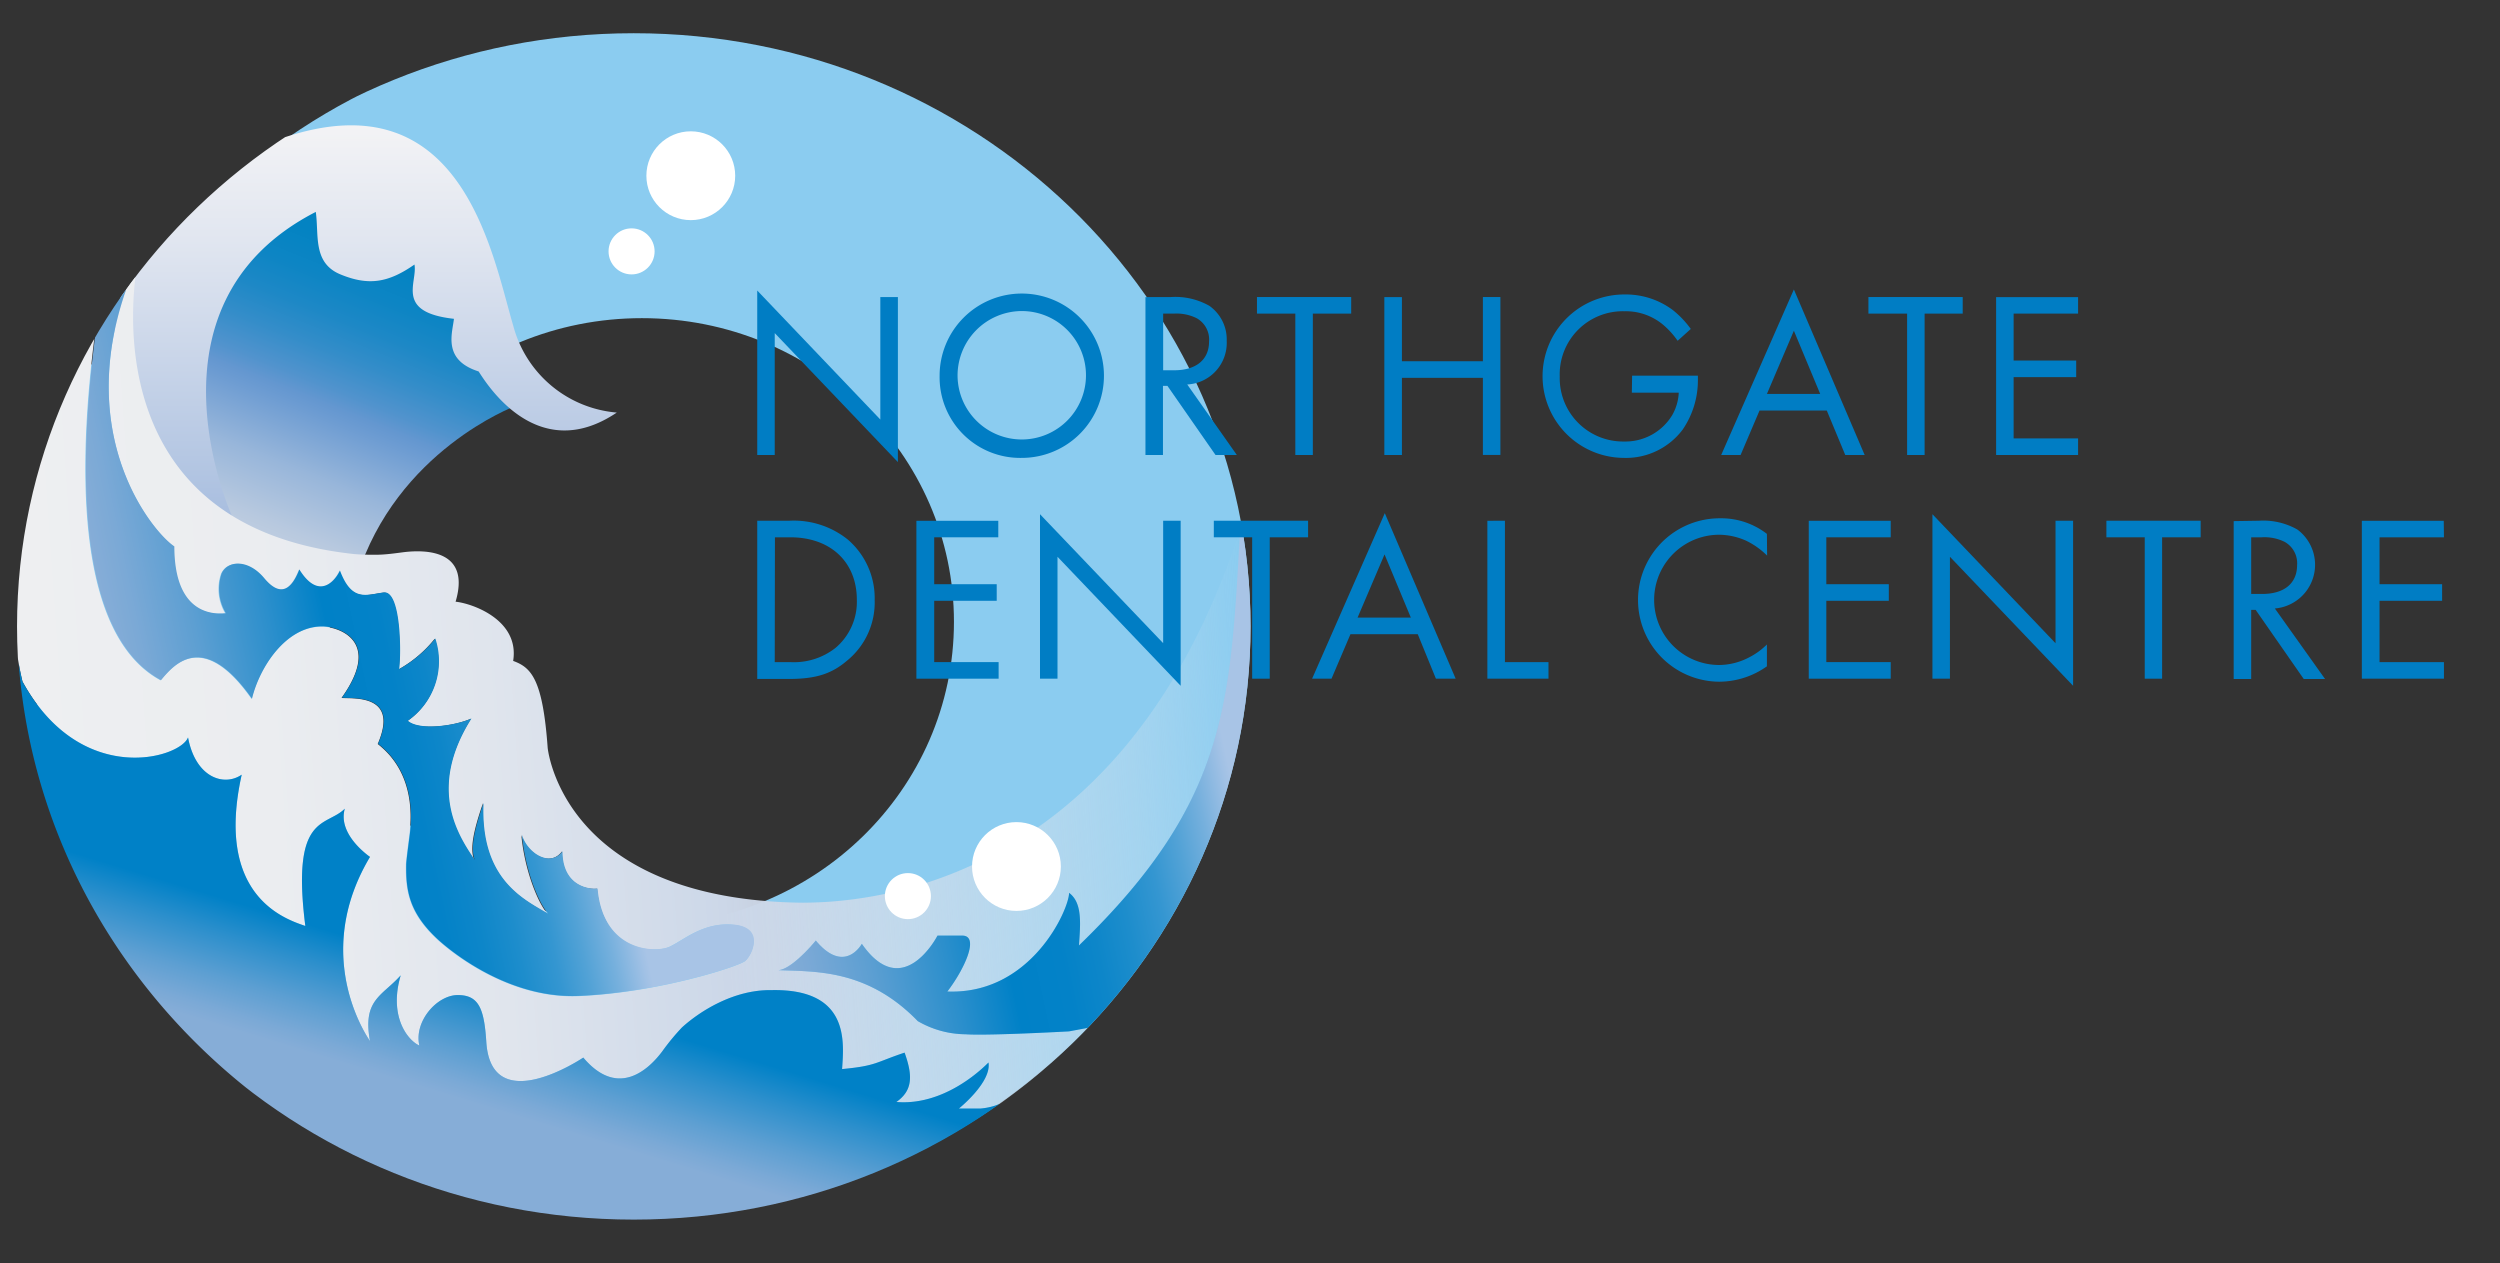
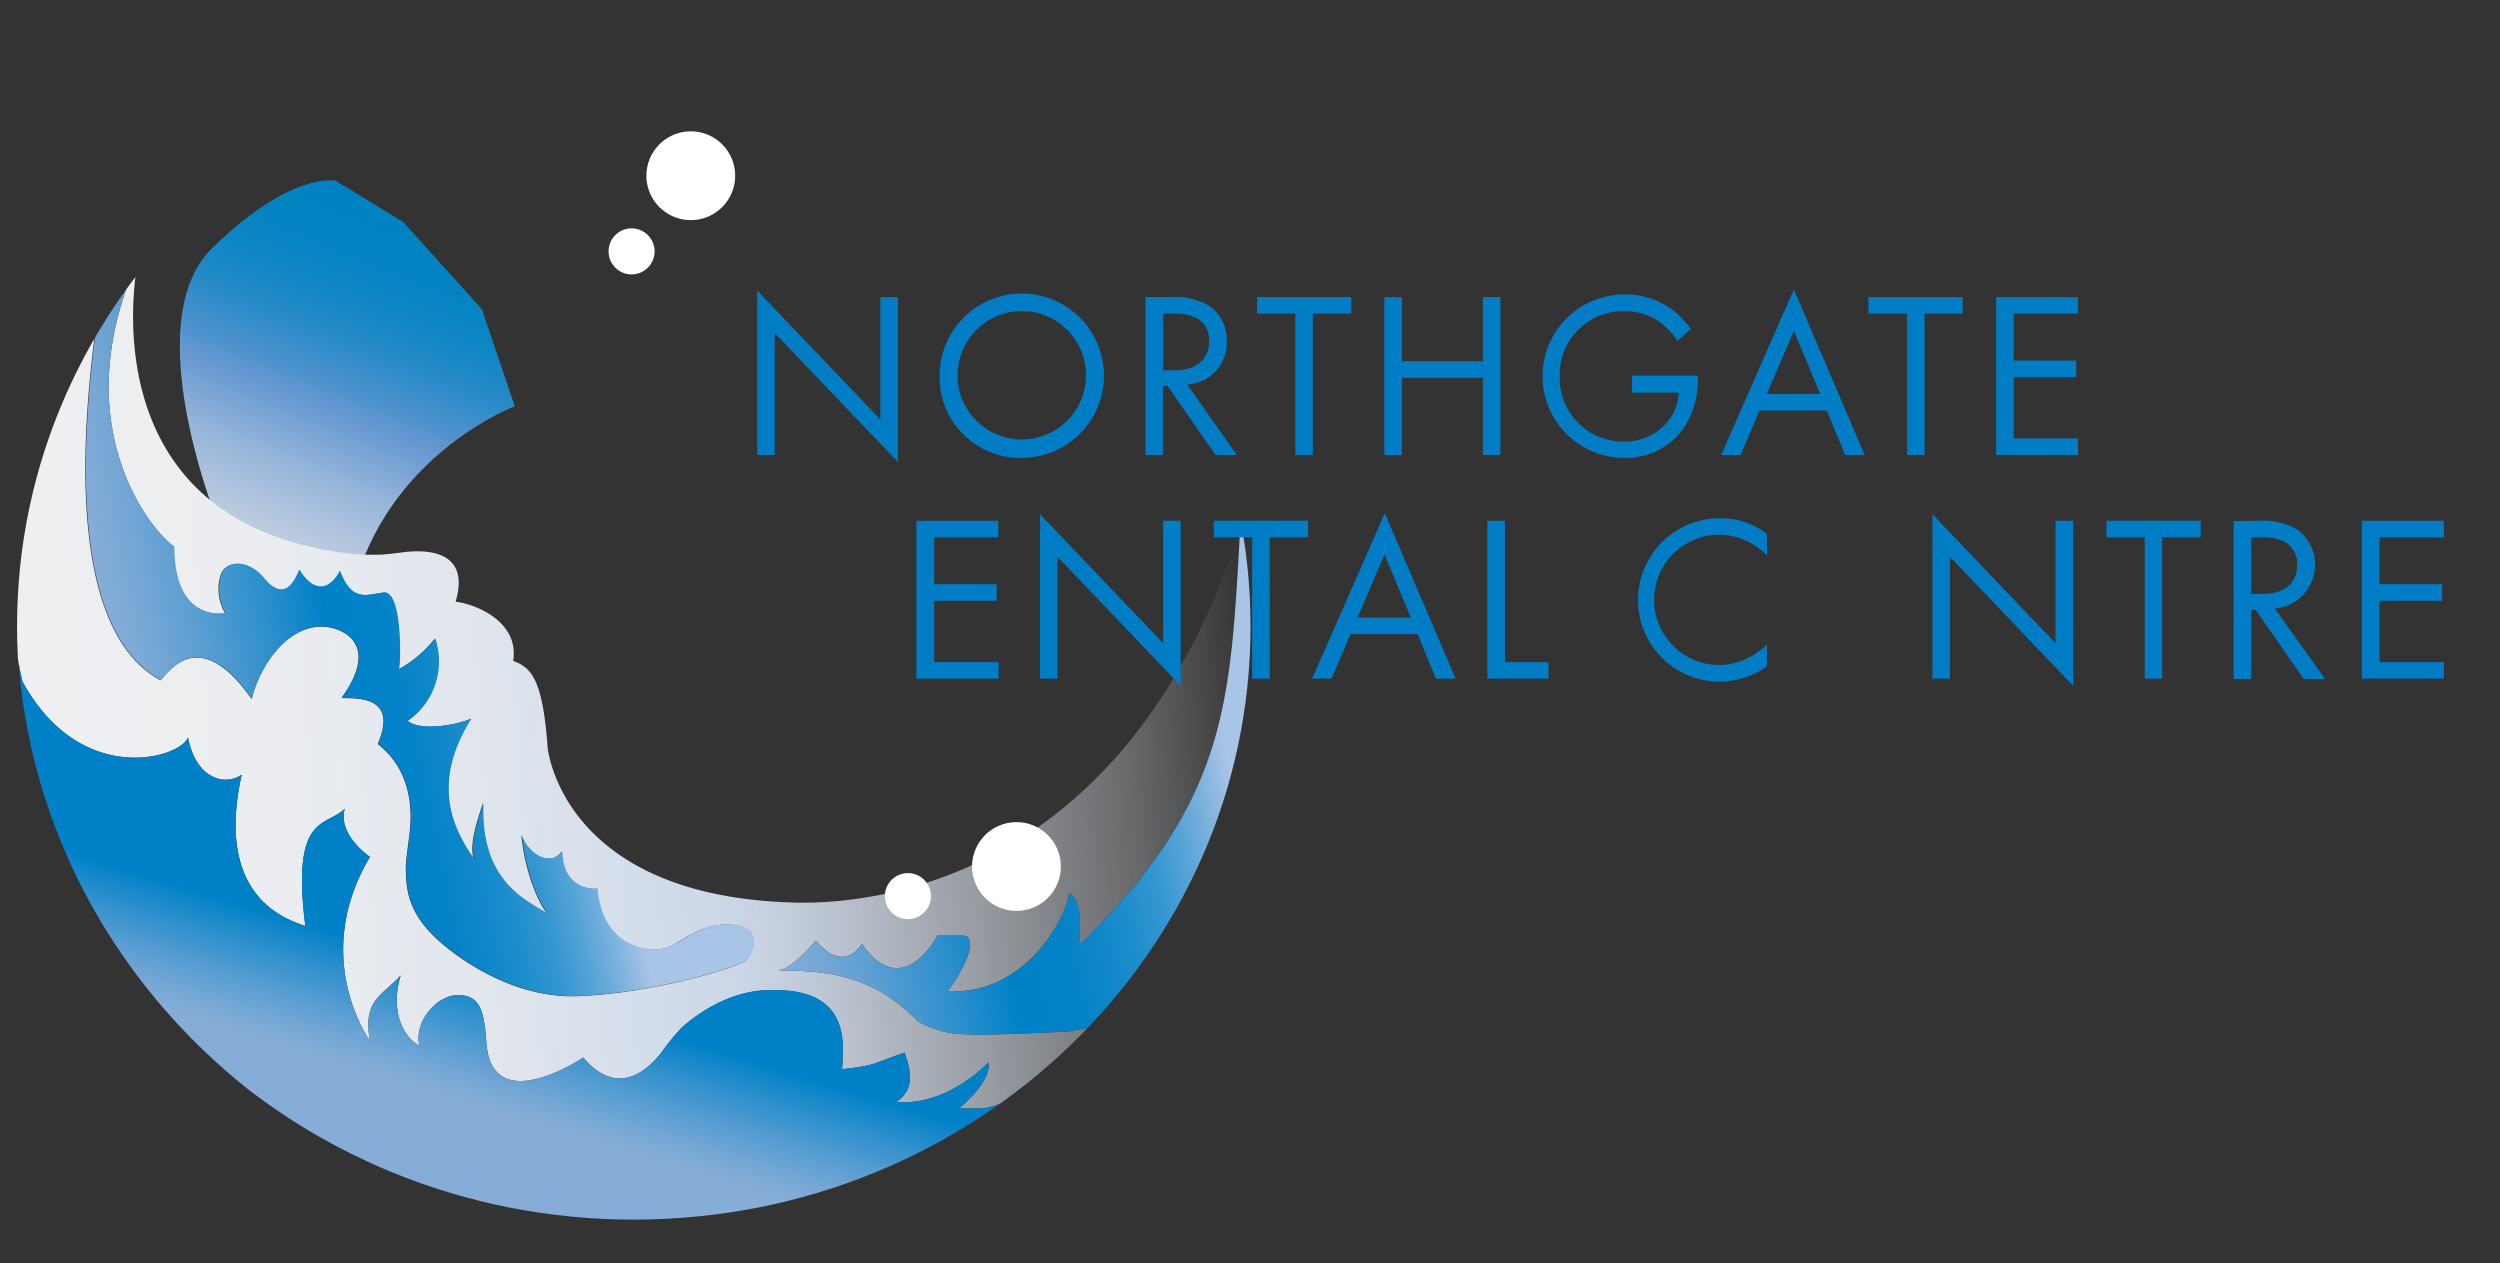
<svg xmlns="http://www.w3.org/2000/svg" xmlns:xlink="http://www.w3.org/1999/xlink" viewBox="0 0 380 192">
  <rect x="0" y="0" width="380" height="192" fill="#333333" stroke="none" />
  <defs>
    <style>.cls-1{fill:none;}.cls-2{clip-path:url(#clip-path);}.cls-3{fill:#8bccf0;}.cls-4{fill:#fff;}.cls-5{fill:url(#linear-gradient);}.cls-6{fill:url(#linear-gradient-2);}.cls-7{fill:url(#linear-gradient-3);}.cls-8{fill:url(#linear-gradient-4);}.cls-9{fill:url(#linear-gradient-5);}.cls-10{fill:url(#linear-gradient-6);}.cls-11{fill:url(#linear-gradient-7);}.cls-12{fill:#007dc4;}</style>
    <clipPath id="clip-path">
      <path class="cls-1" d="M190.08,95.21c0,49.8-42,90.17-93.75,90.17S2.59,145,2.59,95.21s42-90.16,93.74-90.16S190.08,45.41,190.08,95.21Z" />
    </clipPath>
    <linearGradient id="linear-gradient" x1="61.85" y1="31.84" x2="37.82" y2="91.31" gradientUnits="userSpaceOnUse">
      <stop offset="0" stop-color="#0082c2" />
      <stop offset="0.13" stop-color="#0383c2" />
      <stop offset="0.22" stop-color="#0d85c4" />
      <stop offset="0.3" stop-color="#1d88c6" />
      <stop offset="0.38" stop-color="#348dc9" />
      <stop offset="0.46" stop-color="#5193cd" />
      <stop offset="0.5" stop-color="#6497d0" />
      <stop offset="0.53" stop-color="#6d9cd2" />
      <stop offset="0.67" stop-color="#98b6da" />
      <stop offset="0.81" stop-color="#b8c9df" />
      <stop offset="0.92" stop-color="#cbd5e3" />
      <stop offset="1" stop-color="#d2d9e4" />
    </linearGradient>
    <linearGradient id="linear-gradient-2" x1="55.59" y1="19.05" x2="55.59" y2="79.15" gradientUnits="userSpaceOnUse">
      <stop offset="0" stop-color="#f3f3f5" />
      <stop offset="0.29" stop-color="#e1e6f0" />
      <stop offset="0.88" stop-color="#b2c5e2" />
      <stop offset="1" stop-color="#a7bddf" />
    </linearGradient>
    <linearGradient id="linear-gradient-3" x1="3.29" y1="109.68" x2="189.63" y2="96.65" gradientUnits="userSpaceOnUse">
      <stop offset="0" stop-color="#eeeff1" />
      <stop offset="0.2" stop-color="#ebedf0" />
      <stop offset="0.38" stop-color="#e0e5ed" />
      <stop offset="0.54" stop-color="#ced9e9" />
      <stop offset="0.56" stop-color="#ccd7e8" />
      <stop offset="0.6" stop-color="#ced8e8" stop-opacity="0.95" />
      <stop offset="0.67" stop-color="#d2dcea" stop-opacity="0.81" />
      <stop offset="0.77" stop-color="#dae1ec" stop-opacity="0.59" />
      <stop offset="0.9" stop-color="#e4e8ee" stop-opacity="0.29" />
      <stop offset="1" stop-color="#eeeff1" stop-opacity="0" />
    </linearGradient>
    <linearGradient id="linear-gradient-4" x1="18.25" y1="104.65" x2="102.71" y2="86.7" gradientUnits="userSpaceOnUse">
      <stop offset="0" stop-color="#86add7" />
      <stop offset="0.05" stop-color="#7ba9d6" />
      <stop offset="0.15" stop-color="#5d9fd2" />
      <stop offset="0.28" stop-color="#2c8fcc" />
      <stop offset="0.38" stop-color="#0081c7" />
      <stop offset="0.47" stop-color="#0382c8" />
      <stop offset="0.53" stop-color="#0d86c9" />
      <stop offset="0.59" stop-color="#1d8dcc" />
      <stop offset="0.65" stop-color="#3496d1" />
      <stop offset="0.7" stop-color="#52a2d6" />
      <stop offset="0.75" stop-color="#76b0dd" />
      <stop offset="0.8" stop-color="#a1c1e5" />
      <stop offset="0.81" stop-color="#a8c4e6" />
    </linearGradient>
    <linearGradient id="linear-gradient-5" x1="20.71" y1="41.03" x2="20.76" y2="41.02" xlink:href="#linear-gradient-4" />
    <linearGradient id="linear-gradient-6" x1="115.86" y1="136.2" x2="204.55" y2="117.35" xlink:href="#linear-gradient-4" />
    <linearGradient id="linear-gradient-7" x1="66.89" y1="181.44" x2="83.98" y2="125.56" gradientUnits="userSpaceOnUse">
      <stop offset="0.25" stop-color="#86add7" />
      <stop offset="0.29" stop-color="#7ba9d6" />
      <stop offset="0.37" stop-color="#5d9fd2" />
      <stop offset="0.48" stop-color="#2c8fcc" />
      <stop offset="0.57" stop-color="#0081c7" />
    </linearGradient>
  </defs>
  <title>northgate-dental-logo</title>
  <g id="Layer_2" data-name="Layer 2">
    <g class="cls-2">
-       <path class="cls-3" d="M97.57,4.21C46.31,4.21,4.75,44.65,4.75,94.52s41.56,90.32,92.82,90.32,92.82-40.44,92.82-90.32S148.84,4.21,97.57,4.21Zm0,136.47c-26.2,0-47.44-20.66-47.44-46.16S71.37,48.36,97.57,48.36,145,69,145,94.52,123.77,140.68,97.57,140.68Z" />
      <circle class="cls-4" cx="105" cy="26.71" r="6.75" />
      <circle class="cls-4" cx="96" cy="38.21" r="3.5" />
      <path class="cls-5" d="M34,81.71s-13.75-32.25-1.75-44S51,27.46,51,27.46l10.25,6.25L73.25,47l5,14.75s-18,6.75-24,26S34,81.71,34,81.71Z" />
-       <path class="cls-6" d="M35.5,79S20.25,46.46,48,32.21c.5,3.5-.5,7.75,3.75,9.5S59,43,63,40.21c.5,2.75-3,7.25,6,8.25-.25,2.25-1.75,6.25,3.75,8,1,1.5,8.75,14.5,21,6.25A17.81,17.81,0,0,1,78,49.46c-3.25-11-7.75-37.75-35-28.5-2.25,1-24.5,17.5-25.5,27.25S26.5,81.46,35.5,79Z" />
      <path class="cls-7" d="M153.5,167a9.85,9.85,0,0,1-4.5,1.5h-3.25s5-4,4.5-7c-2.75,2.75-8,6.5-14,6,2.5-1.75,2.5-4,1.25-7.5-4.5,1.5-4.25,2-9.5,2.5.25-4,1.25-12.25-10.75-12-5.58-.09-10.72,3.07-13.59,5.67a34.79,34.79,0,0,0-3,3.64c-2,2.67-6.7,7.23-12,.94,0,0-14.08,9.5-14.75-2.5-.33-5-1.17-7-4.33-7s-6.67,4-5.84,7.67c-1.83-.83-4.66-4.5-2.83-10.67-2.83,3.17-5.83,3.67-4.67,10-2.66-4-7.66-15.17,0-28-1.16-.83-4.83-3.83-3.83-7.33-2.83,2.83-8.17.66-6,17.83-2.83-1-13.83-4.33-9.67-23-2.66,1.84-7,.5-8.16-5.66-1.17,3.16-16.34,7.66-25.17-8.51-.33-1.66-6.67-24.16,11.33-55.49-.5,5.33-7.33,46.16,9.67,55.33,1.83-2.17,6.33-7.84,13.83,2.83,1.17-4.83,5.17-11,10.67-11,2.33,0,9.33,2,3,10.84,1.67.16,8.83-.67,5.5,7,1.53,1.22,6,5,4.79,14-.1.79-.5,3.74-.51,4.34-.06,3.87.39,7.28,4.72,11.32,0,0,9.5,9.17,21.5,8.67s24.33-4.5,25.33-5.33,3-5-1.66-5.5-7.67,2.33-9.84,3.33-10.16.83-11-8.83c-1.5.16-5.33-.51-5.33-5.67-1.83,2.5-5.33.33-6.17-2.5.5,5.33,2.5,10.33,4,12-3.66-2.17-10.33-5.17-9.83-16.83-1.5,4.33-2,7-1.33,8.66-2.34-3.5-7.34-10.66-.5-21.5-2.67,1.17-8,1.84-9.67.34a11,11,0,0,0,4.17-12.5,18.79,18.79,0,0,1-5.5,4.66c.33-2.16.33-12-2.34-11.66s-4.83,1.5-6.66-3.34c-.67,1.5-3.17,4.67-6.17-.16-1.17,3-2.83,4.33-5.33,1.33s-5.67-2.67-6.5-.67a7.22,7.22,0,0,0,.66,6c-3.33.34-7.83-1.16-7.83-10.16C23,80.71,9.67,64.54,21,39.46c0,0-8.75,40.25,32.75,44.75,1.17.11,2.44.12,3.5.11,1.43,0,3.23-.28,4.3-.41,3.35-.37,10-.22,7.7,7.55,2.5.25,9.75,2.75,8.75,9,2.75,1,4.5,2.75,5.25,13.25.25,2,3.75,23,38.5,23.5,8.25,0,48.75-1.25,66.75-56.75-1.5,26.25-1.75,41.25-24.5,63.25.25-3.5.5-6.5-1.5-8,0,2.5-5.75,15.5-18.5,15,2.5-3.25,5-8.5,2.25-8.5H142.5s-5.25,10.25-11.5,1.25c-.75,1.25-3.25,4-7-.5-1,1.25-4,4.5-5.75,4.5,5.5.25,13.5-.25,21.25,7.75a14.66,14.66,0,0,0,7.25,2c2.91.21,12.59-.27,15.74-.44l3.63-.68Z" />
      <circle class="cls-4" cx="138" cy="136.21" r="3.5" />
      <circle class="cls-4" cx="154.5" cy="131.71" r="6.75" />
      <path class="cls-8" d="M111.67,140.55c-4.67-.5-7.67,2.33-9.84,3.33s-10.16.83-11-8.83c-1.5.16-5.33-.51-5.33-5.67-1.83,2.5-5.33.33-6.17-2.5.5,5.33,2.5,10.33,4,12-3.66-2.17-10.33-5.17-9.83-16.83-1.5,4.33-2,7-1.33,8.66-2.34-3.5-7.34-10.66-.5-21.5-2.67,1.17-8,1.84-9.67.34a11,11,0,0,0,4.17-12.5,18.79,18.79,0,0,1-5.5,4.66c.33-2.16.33-12-2.34-11.66s-4.83,1.5-6.66-3.34c-.67,1.5-3.17,4.67-6.17-.16-1.17,3-2.83,4.33-5.33,1.33s-5.67-2.67-6.5-.67a7.22,7.22,0,0,0,.66,6c-3.33.34-7.83-1.16-7.83-10.16-3.4-2.27-16.06-17.58-6.42-41.43a30.07,30.07,0,0,0-5.61,9.46c-1.37,11-5.08,44.15,10,52.3,1.83-2.17,6.33-7.84,13.83,2.83,1.17-4.83,5.17-11,10.67-11,2.33,0,9.33,2,3,10.84,1.67.16,8.83-.67,5.5,7,1.53,1.22,6,5,4.79,14-.1.79-.5,3.74-.51,4.34-.06,3.87.39,7.28,4.72,11.32,0,0,9.5,9.17,21.5,8.67s24.33-4.5,25.33-5.33S116.33,141.05,111.67,140.55Z" />
      <path class="cls-9" d="M20.75,41h0s0,.08,0,.12Z" />
      <path class="cls-10" d="M188.5,80.46c-1.5,26.25-1.75,41.25-24.5,63.25.25-3.5.5-6.5-1.5-8,0,2.5-5.75,15.5-18.5,15,2.5-3.25,5-8.5,2.25-8.5H142.5s-5.25,10.25-11.5,1.25c-.75,1.25-3.25,4-7-.5-1,1.25-4,4.5-5.75,4.5,5.5.25,13.5-.25,21.25,7.75a14.66,14.66,0,0,0,7.25,2c2.91.21,12.59-.27,15.74-.44l3.63-.68-3.9,3.36,16.16,3.76,18.87-31L202,105.34Z" />
      <path class="cls-11" d="M153.5,167a9.85,9.85,0,0,1-4.5,1.5h-3.25s5-4,4.5-7c-2.75,2.75-8,6.5-14,6,2.5-1.75,2.5-4,1.25-7.5-4.5,1.5-4.25,2-9.5,2.5.25-4,1.25-12.25-10.75-12-5.58-.09-10.72,3.07-13.59,5.67a34.79,34.79,0,0,0-3,3.64c-2,2.67-6.7,7.23-12,.94,0,0-14.08,9.5-14.75-2.5-.33-5-1.17-7-4.33-7s-6.67,4-5.84,7.67c-1.83-.83-4.66-4.5-2.83-10.67-2.83,3.17-5.83,3.67-4.67,10-2.66-4-7.66-15.17,0-28-1.16-.83-4.83-3.83-3.83-7.33-2.83,2.83-8.17.66-6,17.83-2.83-1-13.83-4.33-9.67-23-2.66,1.84-7,.5-8.16-5.66-1.17,3.16-16.34,7.66-25.17-8.51-.06-.29-.3-1.24-.57-2.76,3.67,48.06,45.42,86,96.38,86A98.67,98.67,0,0,0,160.24,166l-3.62-1.68Z" />
    </g>
    <path class="cls-12" d="M115.1,69.16v-25l18.71,19.61V45.15h2.67V70.24L117.76,50.63V69.16Z" />
    <path class="cls-12" d="M142.82,57.18A12.49,12.49,0,1,1,155.31,69.6,12.25,12.25,0,0,1,142.82,57.18Zm2.73,0a9.76,9.76,0,1,0,9.76-9.9A9.8,9.8,0,0,0,145.55,57.18Z" />
    <path class="cls-12" d="M178,45.15a10.48,10.48,0,0,1,5.83,1.34,6.26,6.26,0,0,1,2.63,5.32,6.33,6.33,0,0,1-6,6.63L188,69.16h-3.24l-7.31-10.51h-.68V69.16h-2.66v-24ZM176.8,56.28h1.69c3.31,0,5.29-1.59,5.29-4.39a3.72,3.72,0,0,0-1.9-3.53,6.92,6.92,0,0,0-3.46-.69H176.8Z" />
    <path class="cls-12" d="M199.55,47.67V69.16h-2.66V47.67h-5.83V45.15h14.32v2.52Z" />
    <path class="cls-12" d="M213.09,54.91H225.4V45.15h2.66v24H225.4V57.43H213.09V69.16h-2.67v-24h2.67Z" />
    <path class="cls-12" d="M248.08,57.1h10v.58a13.28,13.28,0,0,1-2.3,7.6,10.78,10.78,0,0,1-8.93,4.32,12.42,12.42,0,1,1,.08-24.84,11.94,11.94,0,0,1,7.34,2.37A14.53,14.53,0,0,1,257,50l-2,1.8a12.48,12.48,0,0,0-2.27-2.49,8.84,8.84,0,0,0-5.83-2,9.59,9.59,0,0,0-9.82,9.93,9.63,9.63,0,0,0,9.75,9.87,8.33,8.33,0,0,0,7.34-4,7.53,7.53,0,0,0,1-3.42h-7.13Z" />
    <path class="cls-12" d="M277.67,62.4H267.45l-2.88,6.76h-2.95L272.67,44l10.76,25.16h-2.95Zm-1-2.52-4-9.61-4.1,9.61Z" />
    <path class="cls-12" d="M292.54,47.67V69.16h-2.66V47.67H284V45.15h14.33v2.52Z" />
    <path class="cls-12" d="M315.87,47.67h-9.8V54.8h9.51v2.52h-9.51v9.32h9.8v2.52H303.41v-24h12.46Z" />
-     <path class="cls-12" d="M115.1,79.15H120A13.11,13.11,0,0,1,128.85,82a11.74,11.74,0,0,1,4.1,9.22,11.4,11.4,0,0,1-4.21,9.21c-2.2,1.87-4.5,2.77-8.78,2.77H115.1Zm2.66,21.49h2.34A10.21,10.21,0,0,0,127,98.48a9.17,9.17,0,0,0,3.24-7.3c0-5.76-4-9.51-10.11-9.51h-2.34Z" />
    <path class="cls-12" d="M151.74,81.67H142V88.8h9.5v2.52H142v9.32h9.79v2.52H139.29v-24h12.45Z" />
    <path class="cls-12" d="M158.08,103.16v-25L176.8,97.76V79.15h2.66v25.09L160.74,84.63v18.53Z" />
    <path class="cls-12" d="M193,81.67v21.49h-2.67V81.67H184.5V79.15h14.33v2.52Z" />
    <path class="cls-12" d="M215.5,96.4H205.27l-2.88,6.76h-2.95L210.49,78l10.77,25.16h-3Zm-1.05-2.52-4-9.61-4.1,9.61Z" />
    <path class="cls-12" d="M228.75,79.15v21.49h6.62v2.52h-9.29v-24Z" />
    <path class="cls-12" d="M268.6,84.45a11.87,11.87,0,0,0-3.14-2.24,10.29,10.29,0,0,0-4.13-.93,9.9,9.9,0,0,0,0,19.8,9.94,9.94,0,0,0,4.46-1.12,10.81,10.81,0,0,0,2.78-2v3.32a12.59,12.59,0,0,1-7.24,2.34,12.42,12.42,0,1,1,.14-24.84,11.36,11.36,0,0,1,7.1,2.37Z" />
-     <path class="cls-12" d="M287.39,81.67H277.6V88.8h9.5v2.52h-9.5v9.32h9.79v2.52H274.93v-24h12.46Z" />
    <path class="cls-12" d="M293.73,103.16v-25l18.71,19.61V79.15h2.67v25.09L296.39,84.63v18.53Z" />
    <path class="cls-12" d="M328.64,81.67v21.49H326V81.67h-5.83V79.15h14.33v2.52Z" />
    <path class="cls-12" d="M343.37,79.15a10.48,10.48,0,0,1,5.83,1.34,6.67,6.67,0,0,1-3.42,12l7.63,10.72h-3.24l-7.31-10.51h-.68v10.51h-2.66v-24Zm-1.19,11.13h1.69c3.31,0,5.29-1.59,5.29-4.39a3.72,3.72,0,0,0-1.9-3.53,6.89,6.89,0,0,0-3.46-.69h-1.62Z" />
    <path class="cls-12" d="M371.48,81.67h-9.79V88.8h9.51v2.52h-9.51v9.32h9.79v2.52H359v-24h12.45Z" />
  </g>
</svg>